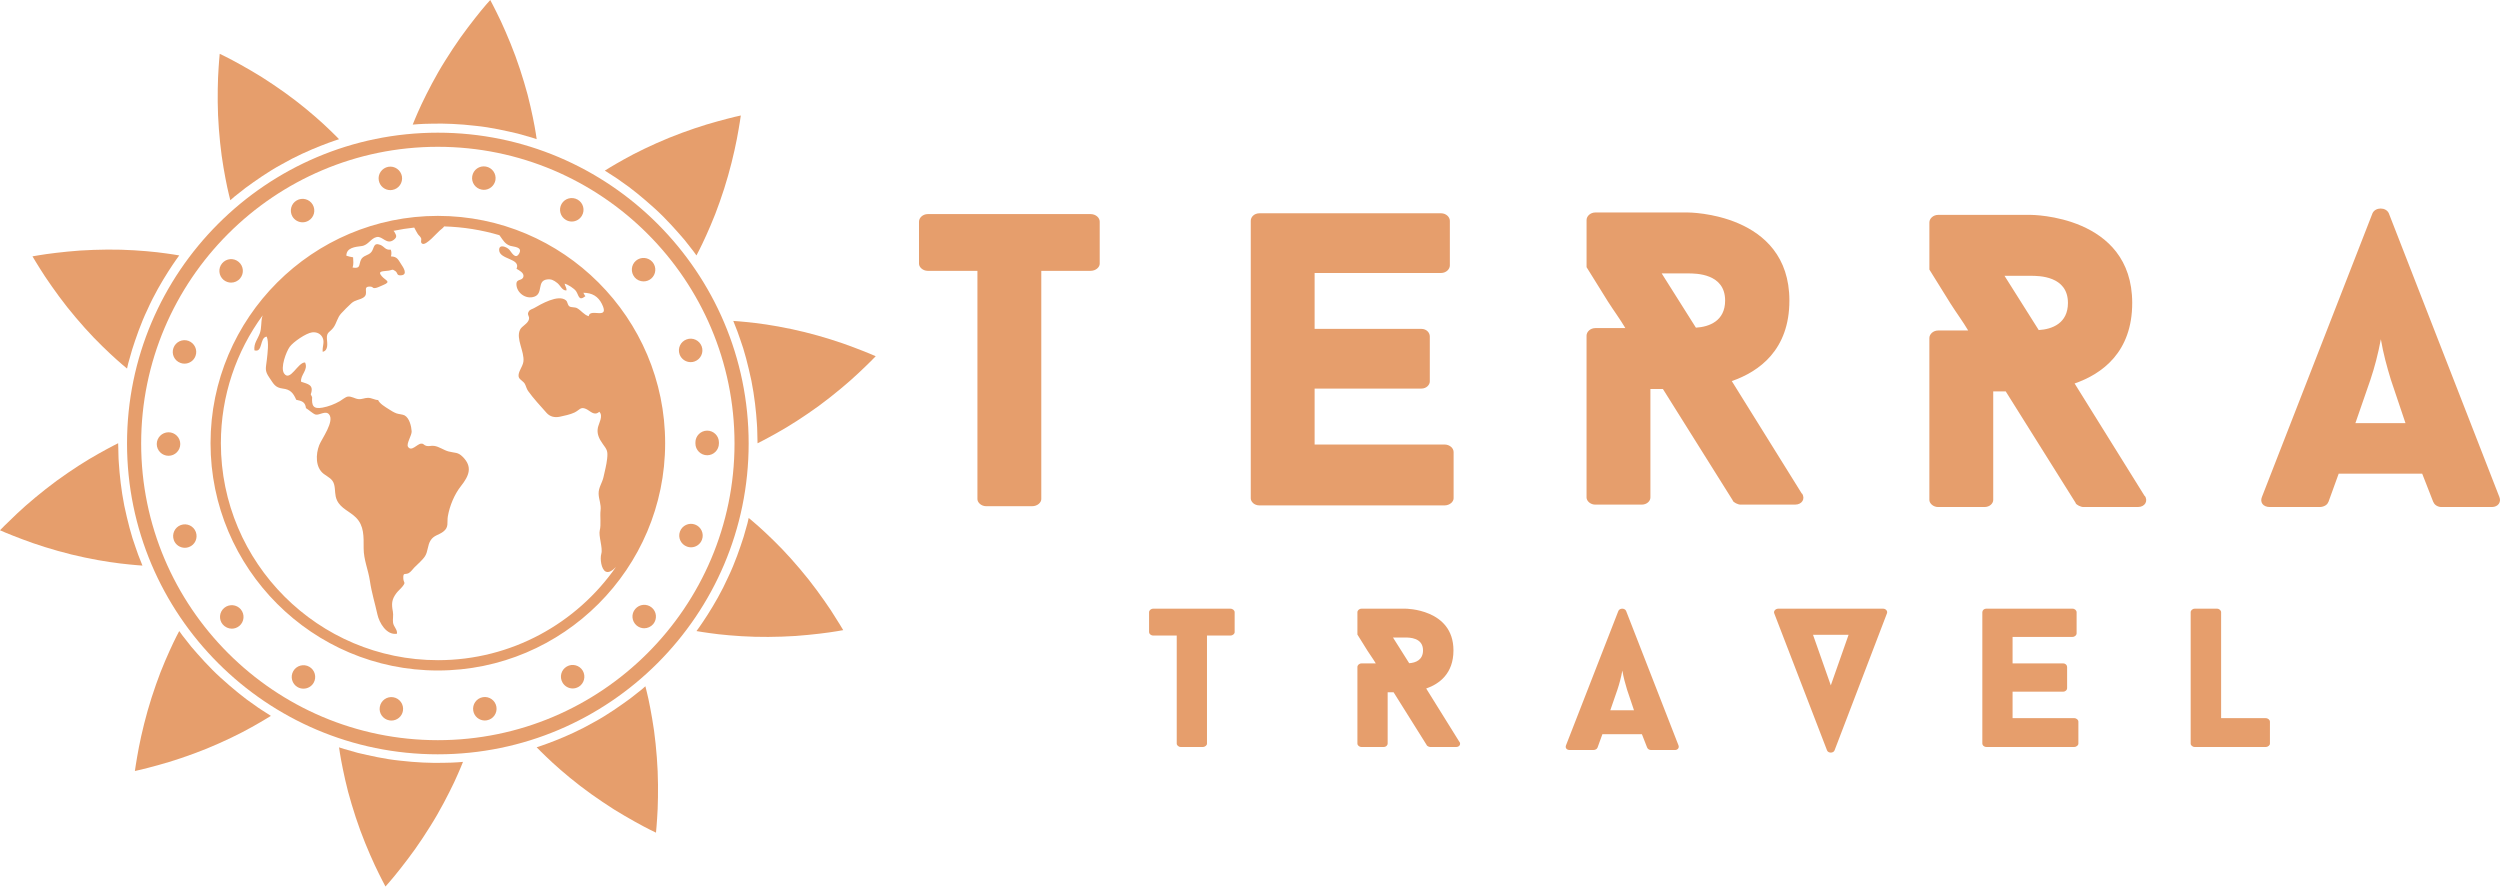
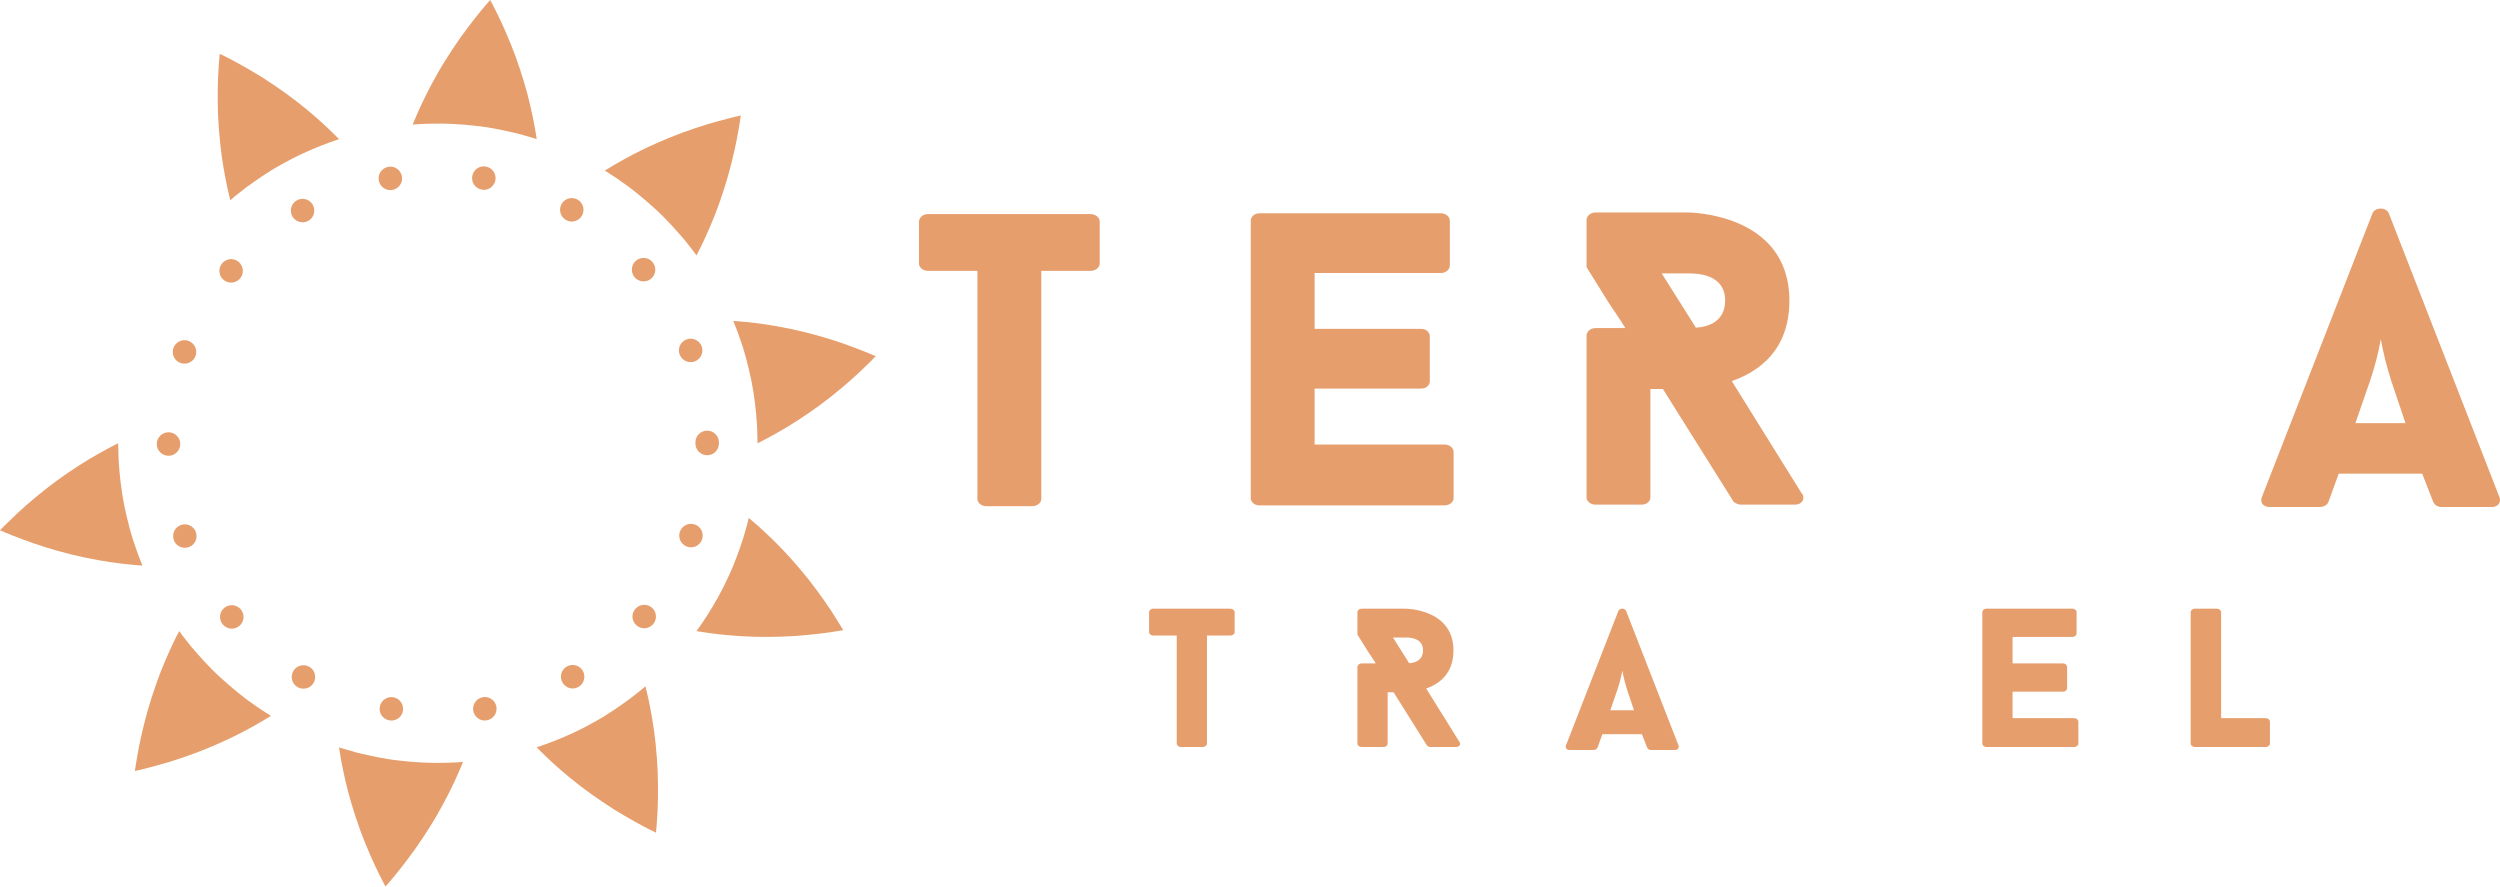
<svg xmlns="http://www.w3.org/2000/svg" id="Capa_2" data-name="Capa 2" viewBox="0 0 1365.45 484.19">
  <defs>
    <style>
      .cls-1 {
        fill: #e69e6c;
      }
    </style>
  </defs>
  <g id="Capa_1-2" data-name="Capa 1">
    <g>
      <g>
-         <path class="cls-1" d="M239.14,411.99c-93.6,0-169.76-76.16-169.76-169.76S145.54,72.47,239.14,72.47s169.76,76.15,169.76,169.76-76.16,169.76-169.76,169.76Zm0-331.81c-89.35,0-162.04,72.69-162.04,162.05s72.69,162.04,162.04,162.04,162.04-72.69,162.04-162.04S328.49,80.18,239.14,80.18Z" />
        <g>
          <path class="cls-1" d="M408.91,282.88s.93,.78,2.56,2.15c1.65,1.39,3.91,3.38,6.56,5.87,2.66,2.49,5.75,5.49,9.01,8.85,3.23,3.35,6.49,7.02,9.77,10.88,6.62,7.71,12.44,15.94,16.86,22.49,4.21,6.46,6.88,11.05,6.88,11.05,0,0-1.29,.22-3.54,.61-2.22,.38-5.48,.85-9.37,1.31-3.88,.46-8.36,.91-13.1,1.26-4.79,.32-9.92,.48-14.91,.52-10,.1-19.98-.66-27.18-1.46-7.34-.88-12.04-1.73-12.04-1.73,0,0,10.33-13.82,17.32-29.51,3.72-7.73,6.45-15.86,8.42-21.96,.88-3.09,1.61-5.66,2.12-7.46,.41-1.83,.65-2.87,.65-2.87Z" />
          <path class="cls-1" d="M352.5,374.84s.29,1.18,.8,3.24c.52,2.09,1.18,5.04,1.85,8.61,.69,3.58,1.42,7.82,2.09,12.46,.63,4.6,1.12,9.5,1.51,14.54,.81,10.1,.74,20.24,.45,28.09-.37,7.71-.91,13-.91,13,0,0-4.73-2.19-11.58-6.03-3.41-1.9-7.3-4.16-11.34-6.65-4.08-2.6-8.31-5.44-12.39-8.34-8.18-5.82-15.79-12.24-21.15-17.15-5.42-5.02-8.72-8.46-8.72-8.46,0,0,16.42-5.12,31.31-13.72,7.55-4.08,14.53-9.09,19.73-12.86,2.53-1.99,4.64-3.64,6.11-4.8,1.42-1.23,2.22-1.94,2.22-1.94Z" />
          <path class="cls-1" d="M252.88,416.11s-1.74,4.51-4.84,11.18c-3.1,6.48-7.68,15.51-13,23.91-2.65,4.24-5.46,8.56-8.24,12.45-2.76,3.86-5.49,7.45-7.91,10.52-4.84,6.2-8.36,10.02-8.36,10.02,0,0-2.53-4.67-5.83-11.65-3.3-7.13-7.26-16.5-10.39-26.1-1.58-4.8-2.99-9.57-4.19-14-1.17-4.54-2.11-8.75-2.84-12.33-1.48-7.1-2.1-11.94-2.1-11.94,0,0,1,.39,2.8,.91,1.8,.51,4.37,1.25,7.46,2.12,6.25,1.44,14.6,3.42,23.15,4.26,8.51,1.01,17.13,1.35,23.57,1.17,6.46-.05,10.72-.51,10.72-.51Z" />
          <path class="cls-1" d="M147.94,391s-4.01,2.55-10.45,6.14c-6.45,3.63-15.22,7.9-24.6,11.75-9.27,3.76-19.1,7.02-26.55,9.02-3.75,1.04-6.94,1.85-9.18,2.4-2.22,.5-3.49,.79-3.49,.79,0,0,.73-5.28,2.17-12.87,1.48-7.64,3.88-17.63,6.95-27.2,1.55-4.81,3.21-9.51,4.85-13.8,1.71-4.35,3.43-8.32,4.93-11.65,2.97-6.62,5.32-10.91,5.32-10.91,0,0,.59,.9,1.73,2.39,1.16,1.48,2.82,3.58,4.8,6.11,4.2,4.87,9.85,11.35,16.23,17.11,6.36,5.75,13,11.22,18.35,14.79,2.58,1.93,4.89,3.29,6.46,4.32,1.58,1.02,2.48,1.6,2.48,1.6Z" />
          <path class="cls-1" d="M77.8,308.91s-4.75-.28-12.07-1.15c-7.32-.85-16.97-2.53-26.81-4.93-9.71-2.4-19.59-5.55-26.79-8.32-3.64-1.37-6.7-2.59-8.84-3.47-2.1-.9-3.3-1.42-3.3-1.42,0,0,3.7-3.84,9.35-9.14,5.59-5.29,13.6-11.98,21.6-17.89,8.24-5.98,16.42-11.21,22.93-14.81,6.4-3.61,10.66-5.7,10.66-5.7,0,0,.03,1.07,.09,2.95,.1,1.88,.01,4.57,.28,7.78,.41,6.43,1.31,14.97,2.98,23.37,1.78,8.37,3.9,16.68,6.15,22.7,.96,3.06,2,5.53,2.68,7.27,.68,1.75,1.08,2.74,1.08,2.74Z" />
-           <path class="cls-1" d="M69.38,201.3s-.93-.78-2.56-2.15c-1.65-1.39-3.91-3.38-6.56-5.87-2.66-2.49-5.75-5.49-9.01-8.85-3.23-3.35-6.49-7.02-9.77-10.88-6.62-7.71-12.44-15.94-16.86-22.49-4.22-6.46-6.88-11.05-6.88-11.05,0,0,1.29-.22,3.54-.6,2.22-.38,5.48-.85,9.37-1.31,3.88-.46,8.36-.92,13.1-1.26,4.79-.31,9.92-.47,14.92-.52,10-.1,19.98,.66,27.18,1.46,7.34,.88,12.04,1.73,12.04,1.73,0,0-10.34,13.82-17.32,29.51-3.72,7.73-6.45,15.86-8.41,21.96-.88,3.09-1.61,5.66-2.12,7.46-.42,1.83-.65,2.87-.65,2.87Z" />
          <path class="cls-1" d="M125.79,109.34s-.29-1.18-.8-3.24c-.51-2.09-1.17-5.05-1.84-8.61-.69-3.58-1.42-7.82-2.08-12.46-.63-4.6-1.13-9.5-1.52-14.55-.81-10.09-.74-20.23-.45-28.09,.37-7.71,.9-13,.9-13,0,0,4.73,2.19,11.58,6.03,3.41,1.9,7.31,4.16,11.34,6.65,4.09,2.6,8.31,5.44,12.39,8.34,8.18,5.82,15.79,12.24,21.15,17.15,5.42,5.02,8.72,8.47,8.72,8.47,0,0-16.42,5.12-31.31,13.72-7.55,4.07-14.54,9.09-19.74,12.86-2.53,1.99-4.63,3.65-6.11,4.81-1.41,1.23-2.22,1.94-2.22,1.94Z" />
          <path class="cls-1" d="M225.41,68.08s1.74-4.51,4.84-11.19c3.1-6.48,7.68-15.51,13-23.91,2.65-4.24,5.47-8.56,8.24-12.45,2.76-3.86,5.49-7.45,7.91-10.52C264.23,3.82,267.76,0,267.76,0c0,0,2.52,4.67,5.83,11.64,3.29,7.13,7.25,16.5,10.39,26.1,1.58,4.8,2.99,9.57,4.19,14,1.17,4.54,2.11,8.75,2.85,12.33,1.48,7.1,2.1,11.94,2.1,11.94,0,0-1-.39-2.8-.91-1.8-.51-4.37-1.24-7.46-2.12-6.25-1.44-14.6-3.42-23.15-4.26-8.51-1.01-17.13-1.35-23.57-1.17-6.46,.05-10.72,.51-10.72,.51Z" />
          <path class="cls-1" d="M330.35,93.18s4.01-2.55,10.45-6.14c6.45-3.63,15.22-7.9,24.6-11.75,9.27-3.76,19.1-7.02,26.55-9.02,3.75-1.04,6.94-1.85,9.18-2.4,2.22-.5,3.49-.79,3.49-.79,0,0-.72,5.28-2.17,12.87-1.48,7.64-3.88,17.63-6.95,27.2-1.55,4.82-3.21,9.51-4.86,13.8-1.71,4.35-3.43,8.32-4.93,11.65-2.98,6.62-5.32,10.91-5.32,10.91,0,0-.59-.9-1.73-2.39-1.16-1.47-2.81-3.58-4.8-6.11-4.2-4.87-9.85-11.36-16.22-17.11-6.36-5.75-13-11.22-18.35-14.79-2.58-1.92-4.89-3.29-6.46-4.32-1.58-1.02-2.48-1.6-2.48-1.6Z" />
          <path class="cls-1" d="M400.49,175.28s4.75,.28,12.07,1.15c7.32,.85,16.97,2.53,26.81,4.93,9.71,2.4,19.59,5.55,26.79,8.32,3.64,1.37,6.7,2.59,8.84,3.47,2.1,.9,3.3,1.42,3.3,1.42,0,0-3.69,3.85-9.35,9.14-5.59,5.29-13.6,11.98-21.6,17.89-8.24,5.98-16.42,11.21-22.93,14.81-6.4,3.61-10.66,5.7-10.66,5.7,0,0-.03-1.08-.08-2.96-.1-1.88-.02-4.57-.28-7.78-.41-6.43-1.31-14.97-2.99-23.37-1.78-8.37-3.9-16.68-6.15-22.7-.96-3.06-2-5.53-2.68-7.27-.69-1.74-1.08-2.74-1.08-2.74Z" />
        </g>
        <path class="cls-1" d="M212.63,393.45c-3.47-.61-5.83-3.93-5.18-7.4h0c.61-3.5,3.93-5.83,7.4-5.22h0c3.47,.61,5.83,3.94,5.22,7.44h0c-.53,3.11-3.26,5.29-6.33,5.29h0c-.36,0-.72-.03-1.11-.11Zm45.86-5.22c-.61-3.5,1.72-6.83,5.22-7.44h0c3.47-.61,6.8,1.72,7.41,5.19h0c.61,3.5-1.72,6.83-5.19,7.44h0c-.39,.07-.75,.11-1.11,.11h0c-3.08,0-5.79-2.18-6.33-5.3Zm-95.97-12.95c-3.04-1.75-4.11-5.69-2.32-8.76h0c1.75-3.04,5.68-4.11,8.76-2.33h0c3.04,1.75,4.11,5.69,2.33,8.76h0c-1.18,2.04-3.33,3.18-5.55,3.18h0c-1.11,0-2.18-.25-3.22-.86Zm144.72-2.47c-1.79-3.08-.75-6.98,2.32-8.76h0c3.04-1.79,6.98-.72,8.76,2.32h0c1.75,3.08,.71,7.01-2.32,8.8h0v-.03h0c-1.04,.61-2.15,.89-3.22,.89h0c-2.21,0-4.36-1.18-5.54-3.22Zm-185.54-31.73h-.03c-2.29-2.72-1.93-6.76,.79-9.05h0c2.72-2.25,6.76-1.93,9.05,.79h0c2.26,2.72,1.93,6.76-.78,9.05h0c-1.22,1-2.68,1.5-4.11,1.5h0c-1.82,0-3.65-.79-4.9-2.29Zm226.03,.57c-2.72-2.29-3.08-6.33-.79-9.01h0c2.29-2.72,6.33-3.08,9.05-.79h0c2.68,2.25,3.04,6.29,.79,9.01h0c-1.29,1.5-3.11,2.29-4.94,2.29h0c-1.43,0-2.9-.5-4.11-1.5Zm-252.78-46.64c-1.22-3.33,.5-7.01,3.79-8.23h0c3.33-1.22,7.01,.46,8.22,3.79h0c1.22,3.36-.46,7.05-3.79,8.23h0c-.75,.29-1.47,.4-2.22,.4h0c-2.61,0-5.08-1.61-6.01-4.19Zm280.28,3.54c-3.36-1.22-5.08-4.9-3.86-8.23h0c1.22-3.33,4.9-5.04,8.23-3.83h0c3.32,1.22,5.04,4.9,3.82,8.23h0c-.93,2.61-3.39,4.22-6.01,4.22h0c-.72,0-1.47-.11-2.18-.39ZM85.62,242.54c0-3.54,2.86-6.4,6.4-6.44h0c3.54,0,6.44,2.86,6.44,6.4h0c0,3.54-2.86,6.44-6.4,6.44h0c-3.54,0-6.44-2.86-6.44-6.4Zm294.2-.32c0-.07,.03-.18,.03-.29h0c0-.07-.03-.18-.03-.29h0c0-3.54,2.86-6.4,6.4-6.44h0c3.54,0,6.44,2.86,6.44,6.4h0v.32h0v.29h0c0,3.54-2.86,6.44-6.4,6.44h0c-3.54,0-6.44-2.9-6.44-6.44ZM98.57,198.22c-3.33-1.18-5.04-4.87-3.83-8.19h0c1.22-3.33,4.87-5.05,8.19-3.86h0c3.33,1.22,5.08,4.9,3.86,8.23h0c-.93,2.61-3.4,4.22-6.01,4.22h0c-.75,0-1.46-.11-2.22-.39Zm272.63-4.61c-1.22-3.33,.46-7.01,3.79-8.23h0c3.33-1.25,7.01,.47,8.26,3.79h0c1.22,3.33-.5,7.01-3.82,8.23h0c-.72,.29-1.47,.39-2.22,.39h0c-2.61,0-5.04-1.61-6.01-4.18Zm-249.09-40.74c-2.72-2.29-3.07-6.33-.78-9.05h0c2.29-2.72,6.3-3.08,9.01-.79h0c2.72,2.25,3.08,6.3,.82,9.01h0c-1.26,1.54-3.08,2.32-4.94,2.32h0c-1.43,0-2.9-.5-4.12-1.5Zm224.49-1.43h.03c-2.29-2.72-1.97-6.76,.72-9.05h0c2.72-2.29,6.76-1.93,9.05,.75h0c2.29,2.72,1.96,6.76-.75,9.05h0c-1.18,1-2.68,1.5-4.15,1.5h0c-1.82,0-3.61-.75-4.9-2.25Zm-186.89-33.2c-1.76-3.08-.72-7.01,2.32-8.76h0c3.07-1.79,6.98-.75,8.76,2.29h0c1.79,3.08,.75,7.01-2.29,8.76h0c-1.04,.61-2.14,.89-3.25,.89h0c-2.18,0-4.33-1.14-5.54-3.18Zm149.41,1.9c-3.08-1.75-4.15-5.69-2.4-8.76h0c1.79-3.08,5.68-4.11,8.76-2.36h0c3.08,1.75,4.15,5.69,2.36,8.76h0c-1.18,2.04-3.33,3.22-5.54,3.22h0c-1.11,0-2.18-.28-3.18-.86Zm-102.23-21.6c-.65-3.47,1.72-6.8,5.19-7.44h0c3.47-.61,6.79,1.72,7.44,5.19h0c.61,3.51-1.72,6.83-5.18,7.44h0c-.39,.07-.75,.11-1.15,.11h0c-3.04,0-5.76-2.18-6.29-5.29Zm56.26,5.04c-3.47-.61-5.83-3.9-5.22-7.4h0c.61-3.51,3.9-5.83,7.41-5.22h0c3.5,.61,5.83,3.9,5.26,7.4h0c-.57,3.11-3.26,5.33-6.33,5.33h0c-.36,0-.72-.04-1.11-.11Z" />
-         <path class="cls-1" d="M239.14,117.91c-68.46,0-124.15,55.69-124.15,124.15s55.7,124.15,124.15,124.15,124.15-55.7,124.15-124.15-55.7-124.15-124.15-124.15Zm0,242.66c-65.34,0-118.5-53.16-118.5-118.51,0-26.09,8.49-50.22,22.83-69.82-.1,.33-.22,.68-.3,.99-.67,2.71-.26,5.99-1.22,8.69-1.2,3.42-3.4,5.46-2.99,9.43,4.77,1.41,2.7-7.07,6.72-7.5,1.28,3.17,.44,9.05,.08,12.5-.5,4.74-1.43,5.92,1.41,9.99,2.24,3.23,2.99,5.38,7.33,5.9,3.98,.47,5.63,2.27,7.29,6.11,3.07,.65,4.93,1.16,5.32,4.56,1.33,.74,3.84,3.13,5.24,3.51,2.03,.54,5.44-2.36,7.35-.13,3.21,3.74-4.06,13.48-5.36,16.85-1.9,4.93-2.18,12.16,2.48,15.69,2.4,1.81,4.95,2.69,5.73,5.98,.72,3.04,.16,5.58,1.51,8.46,2.11,4.49,6.92,5.98,10.36,9.41,4.5,4.51,4.19,10.36,4.19,16.73s2.53,11.76,3.42,17.88c.91,6.3,2.76,12.15,4.09,18.25,1,4.59,4.96,11.52,10.68,10.59,.4-2.17-1.85-3.87-2.13-6.03-.26-1.96,.29-3.99-.1-6.08-.77-4.15-.73-6.58,2.02-10.18,.98-1.27,2.31-2.32,3.31-3.6,1.94-2.47,.45-1.74,.37-4.45-.1-3.38,.93-1.72,2.97-2.78,1.06-.55,2.23-2.2,3.04-3.04,1.78-1.85,4.53-4.07,5.9-6.26,1.55-2.47,1.35-5.92,2.94-8.47,1.82-2.93,4.4-2.93,6.95-4.85,3.3-2.47,1.94-5.07,2.54-8.47,1-5.67,3.57-11.92,7.15-16.44,4.5-5.69,6.44-10.52,.96-15.98-2.7-2.69-4.11-1.98-7.71-2.92-2.74-.72-5.2-2.72-7.99-3.06-1.67-.2-2.66,.39-4.19,0-1.42-.37-1.24-1.24-2.74-1.22-2.23,.03-5.36,4.68-7.25,1.71-1.05-1.66,2.14-6.25,2-8.47-.18-2.72-1.2-7.18-3.87-8.67-1.01-.56-3.26-.65-4.5-1.12-1.46-.56-2.89-1.46-4.19-2.3-1.7-1.09-4.99-3-5.75-4.95-2.09-.09-3.51-1.24-5.63-1.21-1.91,.03-3.18,.91-5.24,.68-1.81-.2-3.76-1.64-5.71-1.36-1.3,.18-3.22,1.87-4.35,2.5-2.97,1.68-6.13,2.9-9.41,3.51-5.1,.95-6.01-.99-5.71-5.7l-.76-1.53c1.89-5.26-1.52-5.62-5.27-6.9-.52-3.74,4.08-6.42,2.16-10.52-3.9-.2-8.14,10.76-11.44,6.01-2.17-3.13,1.14-11.88,3.05-14.54,1.93-2.68,8.94-7.5,12.24-7.91,2.57-.33,4.82,.81,5.81,3.06,1.08,2.46-.33,4.77-.02,7.56,3.28-.76,2.43-4.94,2.29-7.18-.24-3.74,1.72-3.46,3.64-6.16,1.73-2.45,2-5.26,4.17-7.63,1.69-1.85,3.67-3.8,5.52-5.51,2.12-1.95,4.49-1.77,6.67-3.2,3.3-2.18-1.07-6.23,3.8-5.92,1.73,.11,.87,1.18,3.16,.66,.97-.22,2.76-1.12,3.78-1.53,4.63-1.88,1.34-2.39-.78-4.84-2.71-3.12,1.12-2.57,3.92-3.04,2.05-.34,1.61-1.01,3.41,.19,1.58,1.06,.65,2.47,2.96,2.4,4.39-.15,1.35-4.55,.37-6.01-1.67-2.5-2.1-4.24-5.63-4.34,.33-1.12,.38-2.61-.12-3.69-2.98,.39-3.49-1.77-5.74-2.62-3.79-1.43-3.19,1.67-4.74,3.79-1.61,2.19-4.65,1.8-5.83,4.47-1.22,2.77-.05,4.89-4.52,4.14,.61-1.67,.4-3.81,.28-5.59-1.29-.16-2.47-.49-3.68-.88,0-4.46,4.95-4.83,8.3-5.26,3.76-.47,4.99-4.3,8.35-4.95,3.13-.6,5.37,4.47,9.24,1.53,2.2-1.68,1.19-2.66,.38-4.28-.08-.15-.27-.38-.51-.63,3.71-.77,7.48-1.36,11.31-1.78,.62,1.28,1.39,2.57,1.88,3.41,.5,.85,1.44,1.42,1.84,2.35,.46,1.05-.61,2.37,.72,3.08,2.07,1.11,8.09-6.09,9.53-7.25,1.1-.89,1.94-1.54,2.36-2.22,10.45,.3,20.56,1.95,30.17,4.79,.15,.2,.3,.39,.46,.6,1.6,2.22,2.61,4.23,5.51,5.22,1.67,.57,7.01,.47,4.79,4.28-2.05,3.53-4.31-1.09-5.35-2.2-1.43-1.54-5.67-3.24-5.53,.28,.2,5.25,12.02,4.41,9.49,10.18,1.42,.84,4.22,2.22,3.76,4.28-.57,2.55-3.89,.93-3.82,4.19,.09,4.62,5.13,8.42,9.81,6.75,4.99-1.77,1.23-8.7,6.95-9.41,2.25-.28,3.58,.38,5.6,1.98,1.65,1.3,2.71,4.26,4.97,4.03,.24-1.41-.83-2.41-1.01-3.71,1.75,.43,5.28,2.63,6.29,4.16,1.53,2.31,1.37,5.64,5.09,2.66-.56-.46-.84-1.48-1.14-1.84,4.76,.01,8.08,1.97,10.13,6.11,4.57,9.23-6.65,1.91-7.21,6.71-2.76-.87-3.99-3.1-6.39-4.43-1.14-.63-3.24-.3-4.11-.93-1.19-.88-.91-2.48-1.96-3.35-4.15-3.4-13.61,2.09-17.42,4.29-1.04,.6-2.14,.66-2.84,1.78-1.21,1.92,.49,2.41,.11,4.2-.54,2.55-3.88,3.73-4.88,5.78-2.42,4.92,2.49,11.95,1.83,17.42-.37,3.03-3.64,6.31-2.38,8.85,.54,1.09,2.42,2.02,3.15,3.31,.65,1.17,.93,2.71,1.79,3.91,2.8,3.93,6.82,8.3,10.1,11.97,1.86,2.08,4.4,2.67,7.2,2.09,2.32-.48,5.84-1.25,7.99-2.28,2.88-1.38,3.25-3.32,6.27-2.01,2.4,1.04,4.52,4.11,7.32,1.57,2.31,2.26-.25,6.2-.77,8.71-.66,3.22,.62,6.02,2.6,8.76,2.37,3.29,2.93,3.87,2.45,8.26-.38,3.43-1.25,6.56-1.98,9.95-.71,3.24-2.77,5.71-2.67,9.15,.11,3.17,1.48,5.72,1.06,9.12-.37,3,.36,7.81-.42,10.75-.8,3.01,1.74,9.7,.85,12.77-.85,2.93,0,8.63,2.38,9.82,1.72,.86,3.8-.64,5.6-2.51-21.43,30.73-57.02,50.9-97.24,50.9Z" />
      </g>
      <g>
        <path class="cls-1" d="M600.64,144.06c0,1.82-2.05,3.87-5.01,3.87h-26.9v124.68c0,1.82-2.05,3.87-5.02,3.87h-25.07c-2.74,0-4.79-2.05-4.79-3.87v-124.68h-27.12c-2.73,0-4.79-2.05-4.79-3.87v-23.02c0-2.05,2.05-4.11,4.79-4.11h88.9c2.96,0,5.01,2.05,5.01,4.11v23.02Z" />
        <path class="cls-1" d="M718.02,149.09v30.54h58.35c2.73,0,4.56,2.05,4.56,4.11v24.62c0,1.82-1.83,3.87-4.56,3.87h-58.35v30.55h70.89c2.96,0,5.02,2.05,5.02,4.1v25.3c0,1.82-2.05,3.87-5.02,3.87h-100.98c-2.96,0-4.79-2.05-4.79-3.87V120.6c0-2.05,1.83-4.11,4.79-4.11h99.16c2.73,0,4.79,2.05,4.79,4.11v24.39c0,2.05-2.05,4.11-4.79,4.11h-69.07Z" />
        <path class="cls-1" d="M950.66,275.62c-1.37,0-3.87-1.14-4.33-2.28l.23,.23-38.3-61.09h-6.84v59.27c0,1.82-1.82,3.87-4.79,3.87h-25.3c-2.74,0-4.79-2.05-4.79-3.87v-88.44c0-2.05,2.05-4.11,4.79-4.11h16.41c-2.96-5.01-6.38-9.57-9.57-14.59l-11.62-18.69v-25.76c0-2.05,2.05-4.11,4.79-4.11h50.6s55.39,0,55.39,48.1c0,26.9-16.41,38.75-31.46,43.99l38.3,61.54v-.23c2.05,2.96,0,6.15-3.65,6.15h-29.86Zm-24.39-96.65c7.3-.45,15.96-3.65,15.96-14.82,0-14.82-15.96-14.82-20.29-14.82h-14.36l18.69,29.63Z" />
-         <path class="cls-1" d="M1137.9,276.93c-1.37,0-3.87-1.14-4.33-2.28l.23,.23-38.3-61.09h-6.84v59.27c0,1.82-1.82,3.87-4.79,3.87h-25.3c-2.74,0-4.79-2.05-4.79-3.87v-88.44c0-2.05,2.05-4.11,4.79-4.11h16.41c-2.96-5.01-6.38-9.57-9.57-14.59l-11.62-18.69v-25.76c0-2.05,2.05-4.11,4.79-4.11h50.6s55.39,0,55.39,48.1c0,26.9-16.41,38.75-31.46,43.99l38.3,61.54v-.23c2.05,2.96,0,6.15-3.65,6.15h-29.86Zm-24.39-96.65c7.3-.45,15.96-3.65,15.96-14.82,0-14.82-15.96-14.82-20.29-14.82h-14.36l18.69,29.63Z" />
        <path class="cls-1" d="M1322.94,258.69h-45.59l-5.7,15.73v-.23c-.46,1.6-2.51,2.74-4.79,2.74h-27.12c-3.87,0-5.47-2.74-4.33-5.47,19.61-50.15,40.81-104.86,60.41-155,1.6-3.42,7.3-3.42,8.89,0l60.4,155c1.14,2.73-.68,5.47-4.1,5.47h-27.58c-1.82,0-3.87-1.14-4.33-2.74v.23l-6.15-15.73Zm-36.47-27.58h27.36l-7.98-23.71c-2.28-7.52-4.1-14.13-5.47-22.11-1.6,8.43-3.42,15.27-5.7,22.11l-8.21,23.71Z" />
        <rect class="cls-1" x="875.7" y="191.47" width="8.57" height="16.72" />
      </g>
      <g>
        <path class="cls-1" d="M674.34,345.29c0,.86-.97,1.83-2.37,1.83h-12.74v59.04c0,.86-.97,1.84-2.38,1.84h-11.87c-1.29,0-2.27-.97-2.27-1.84v-59.04h-12.84c-1.29,0-2.27-.97-2.27-1.83v-10.9c0-.97,.97-1.94,2.27-1.94h42.1c1.4,0,2.37,.97,2.37,1.94v10.9Z" />
        <path class="cls-1" d="M781.22,408c-.65,0-1.84-.54-2.05-1.08l.11,.1-18.13-28.92h-3.24v28.06c0,.86-.86,1.84-2.27,1.84h-11.98c-1.3,0-2.27-.97-2.27-1.84v-41.88c0-.97,.97-1.94,2.27-1.94h7.77c-1.4-2.38-3.02-4.54-4.53-6.91l-5.51-8.85v-12.19c0-.97,.97-1.94,2.27-1.94h23.96s26.23,0,26.23,22.77c0,12.74-7.77,18.35-14.89,20.83l18.13,29.14v-.11c.97,1.4,0,2.91-1.73,2.91h-14.14Zm-11.55-45.77c3.45-.21,7.56-1.73,7.56-7.02,0-7.01-7.56-7.01-9.61-7.01h-6.8l8.85,14.03Z" />
        <path class="cls-1" d="M896.78,401.01h-21.59l-2.7,7.45v-.1c-.21,.75-1.19,1.29-2.27,1.29h-12.84c-1.84,0-2.59-1.29-2.05-2.59,9.28-23.75,19.32-49.65,28.6-73.4,.76-1.62,3.45-1.62,4.21,0l28.6,73.4c.54,1.3-.32,2.59-1.94,2.59h-13.06c-.86,0-1.83-.54-2.05-1.29v.1l-2.91-7.45Zm-17.27-13.06h12.95l-3.78-11.23c-1.08-3.56-1.94-6.69-2.59-10.47-.75,3.99-1.62,7.23-2.7,10.47l-3.88,11.23Z" />
-         <path class="cls-1" d="M1028.55,332.45c1.4,0,2.59,1.29,2.05,2.59l-28.61,74.8c-.64,1.62-3.45,1.62-4.1,0l-28.82-74.8c-.54-1.18,.64-2.59,2.16-2.59h57.31Zm-28.6,41.88l9.71-27.63h-19.43l9.72,27.63Z" />
        <path class="cls-1" d="M1099.23,347.88v14.46h27.63c1.3,0,2.16,.97,2.16,1.94v11.65c0,.86-.86,1.84-2.16,1.84h-27.63v14.46h33.57c1.4,0,2.37,.97,2.37,1.94v11.98c0,.86-.97,1.84-2.37,1.84h-47.82c-1.4,0-2.27-.97-2.27-1.84v-71.77c0-.97,.86-1.94,2.27-1.94h46.95c1.29,0,2.27,.97,2.27,1.94v11.55c0,.97-.97,1.94-2.27,1.94h-32.71Z" />
        <path class="cls-1" d="M1237.41,392.24c1.41,0,2.38,.97,2.38,1.94v11.98c0,.86-.97,1.84-2.38,1.84h-38.64c-1.3,0-2.27-.97-2.27-1.84v-71.77c0-.97,.97-1.94,2.27-1.94h12.09c1.29,0,2.27,.97,2.27,1.94v57.85h24.28Z" />
        <rect class="cls-1" x="863.12" y="394.21" width="5.13" height="2.85" />
      </g>
    </g>
  </g>
</svg>